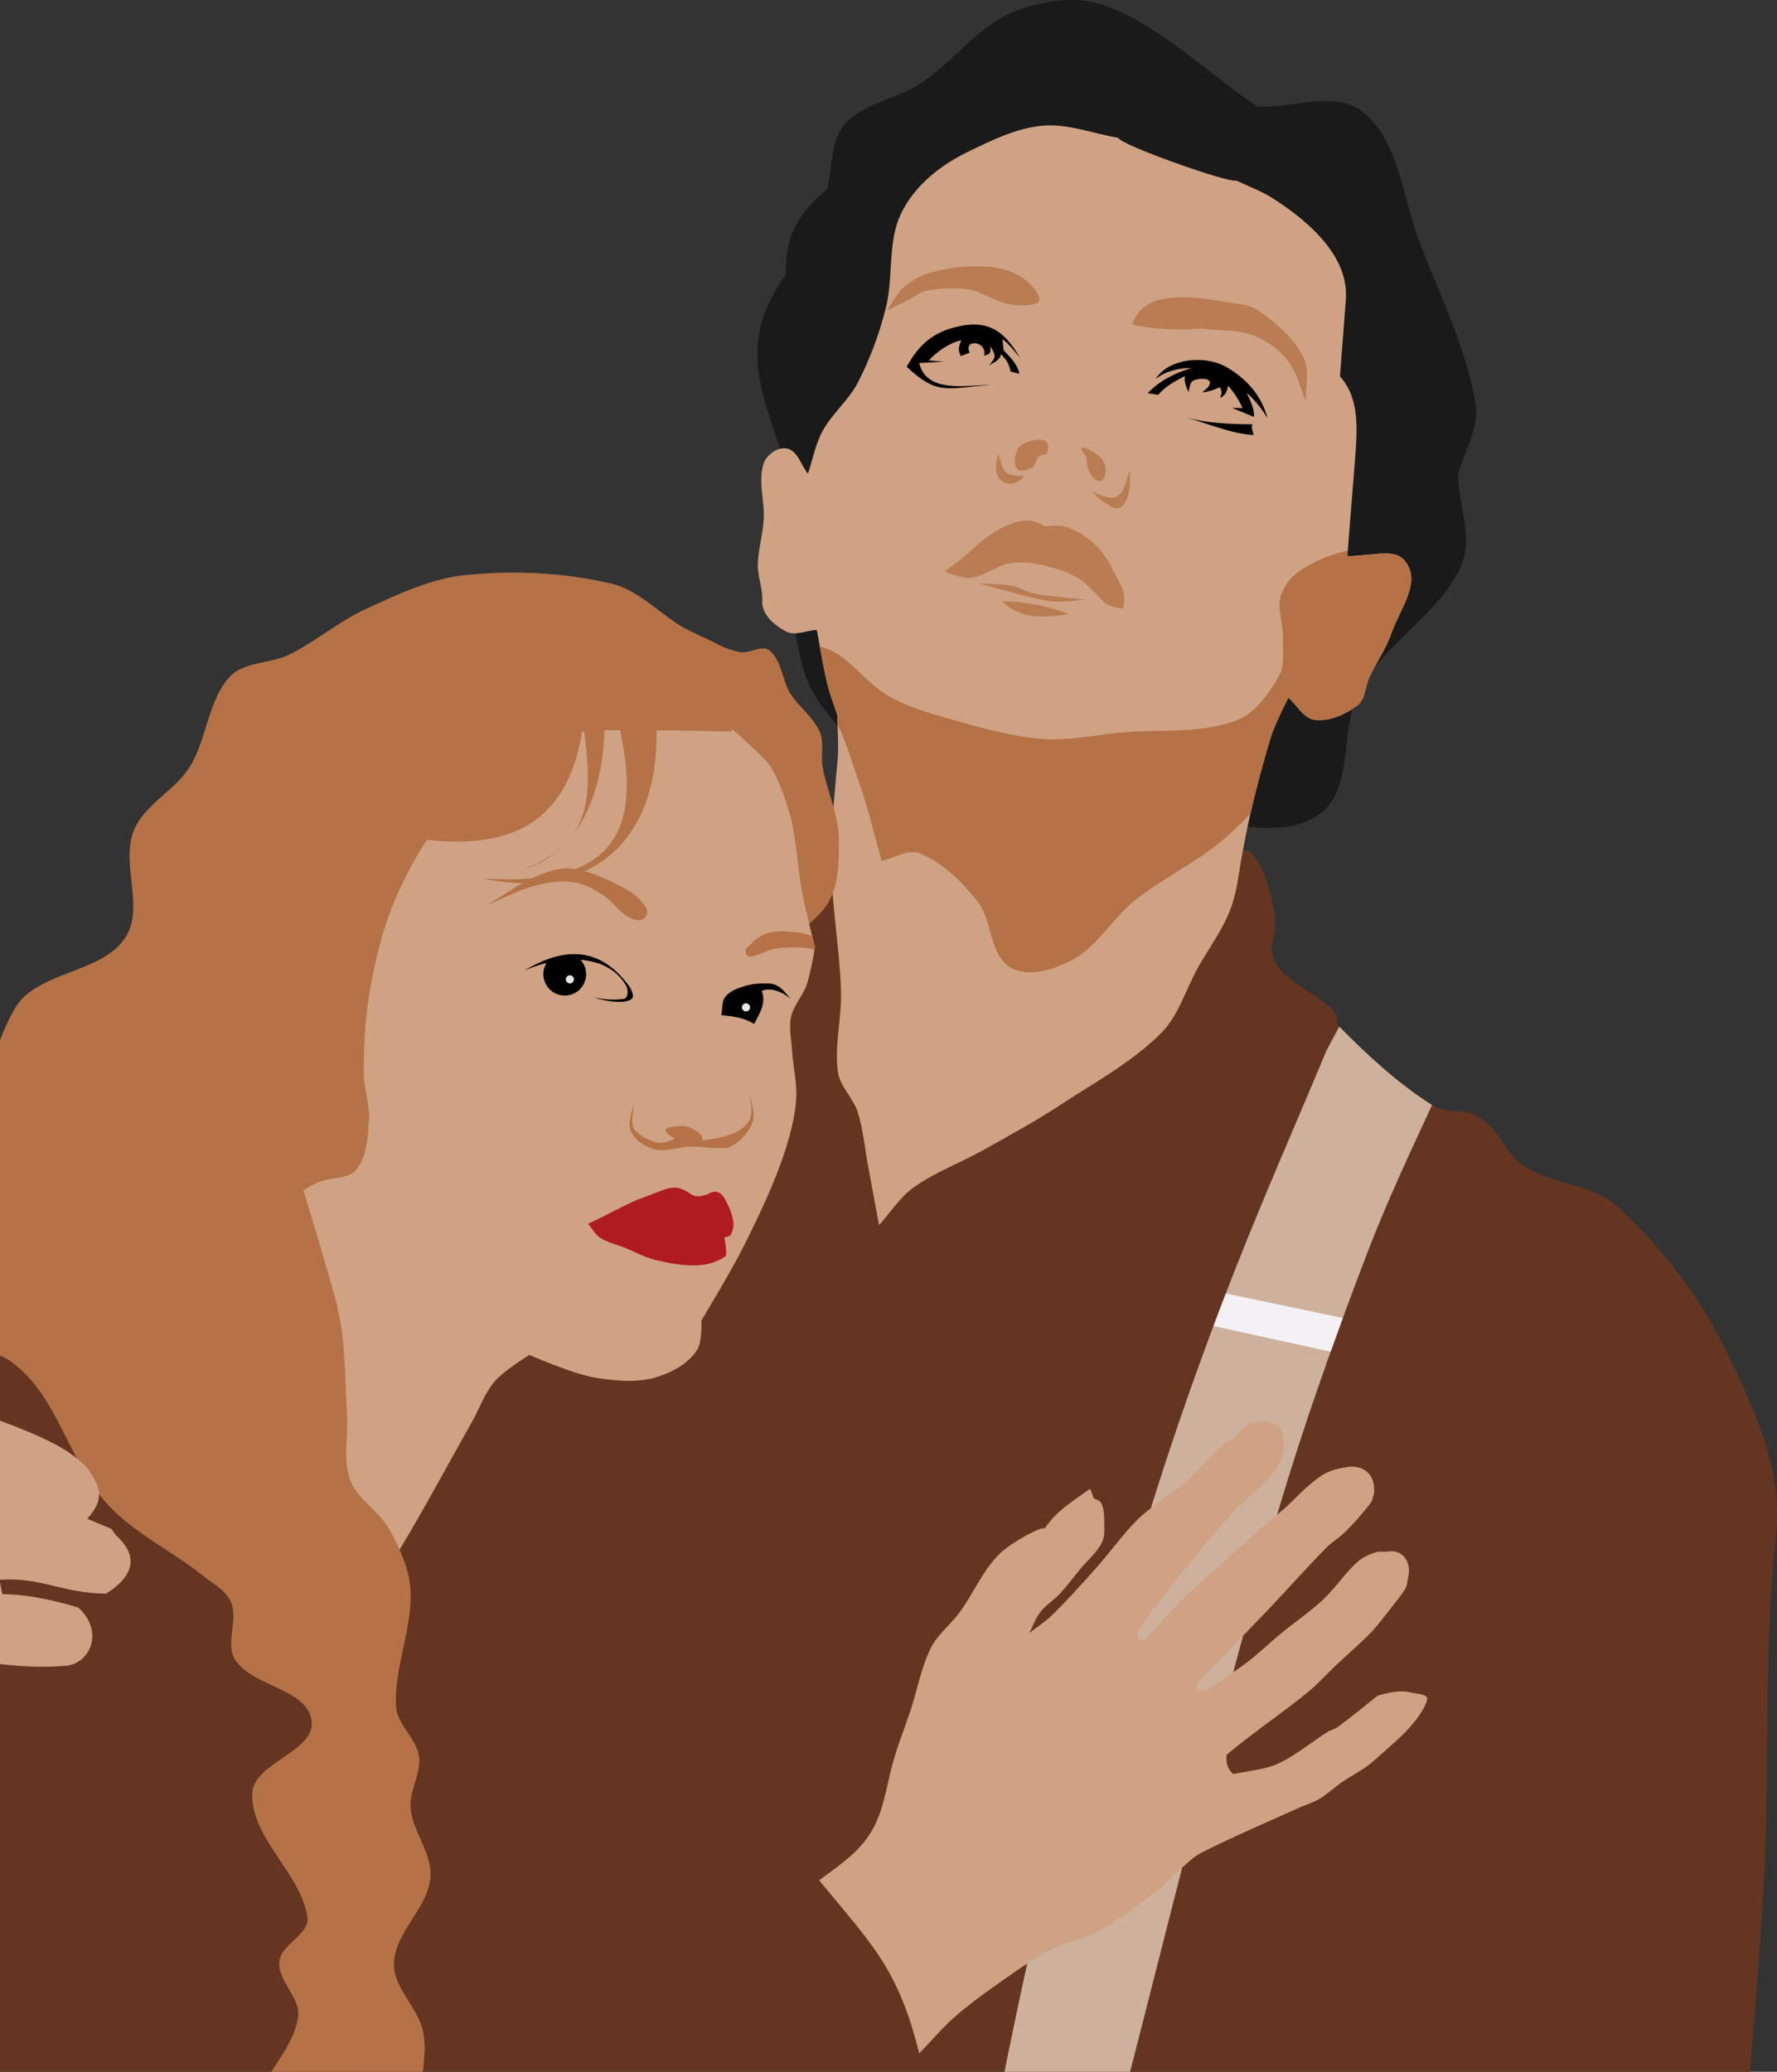
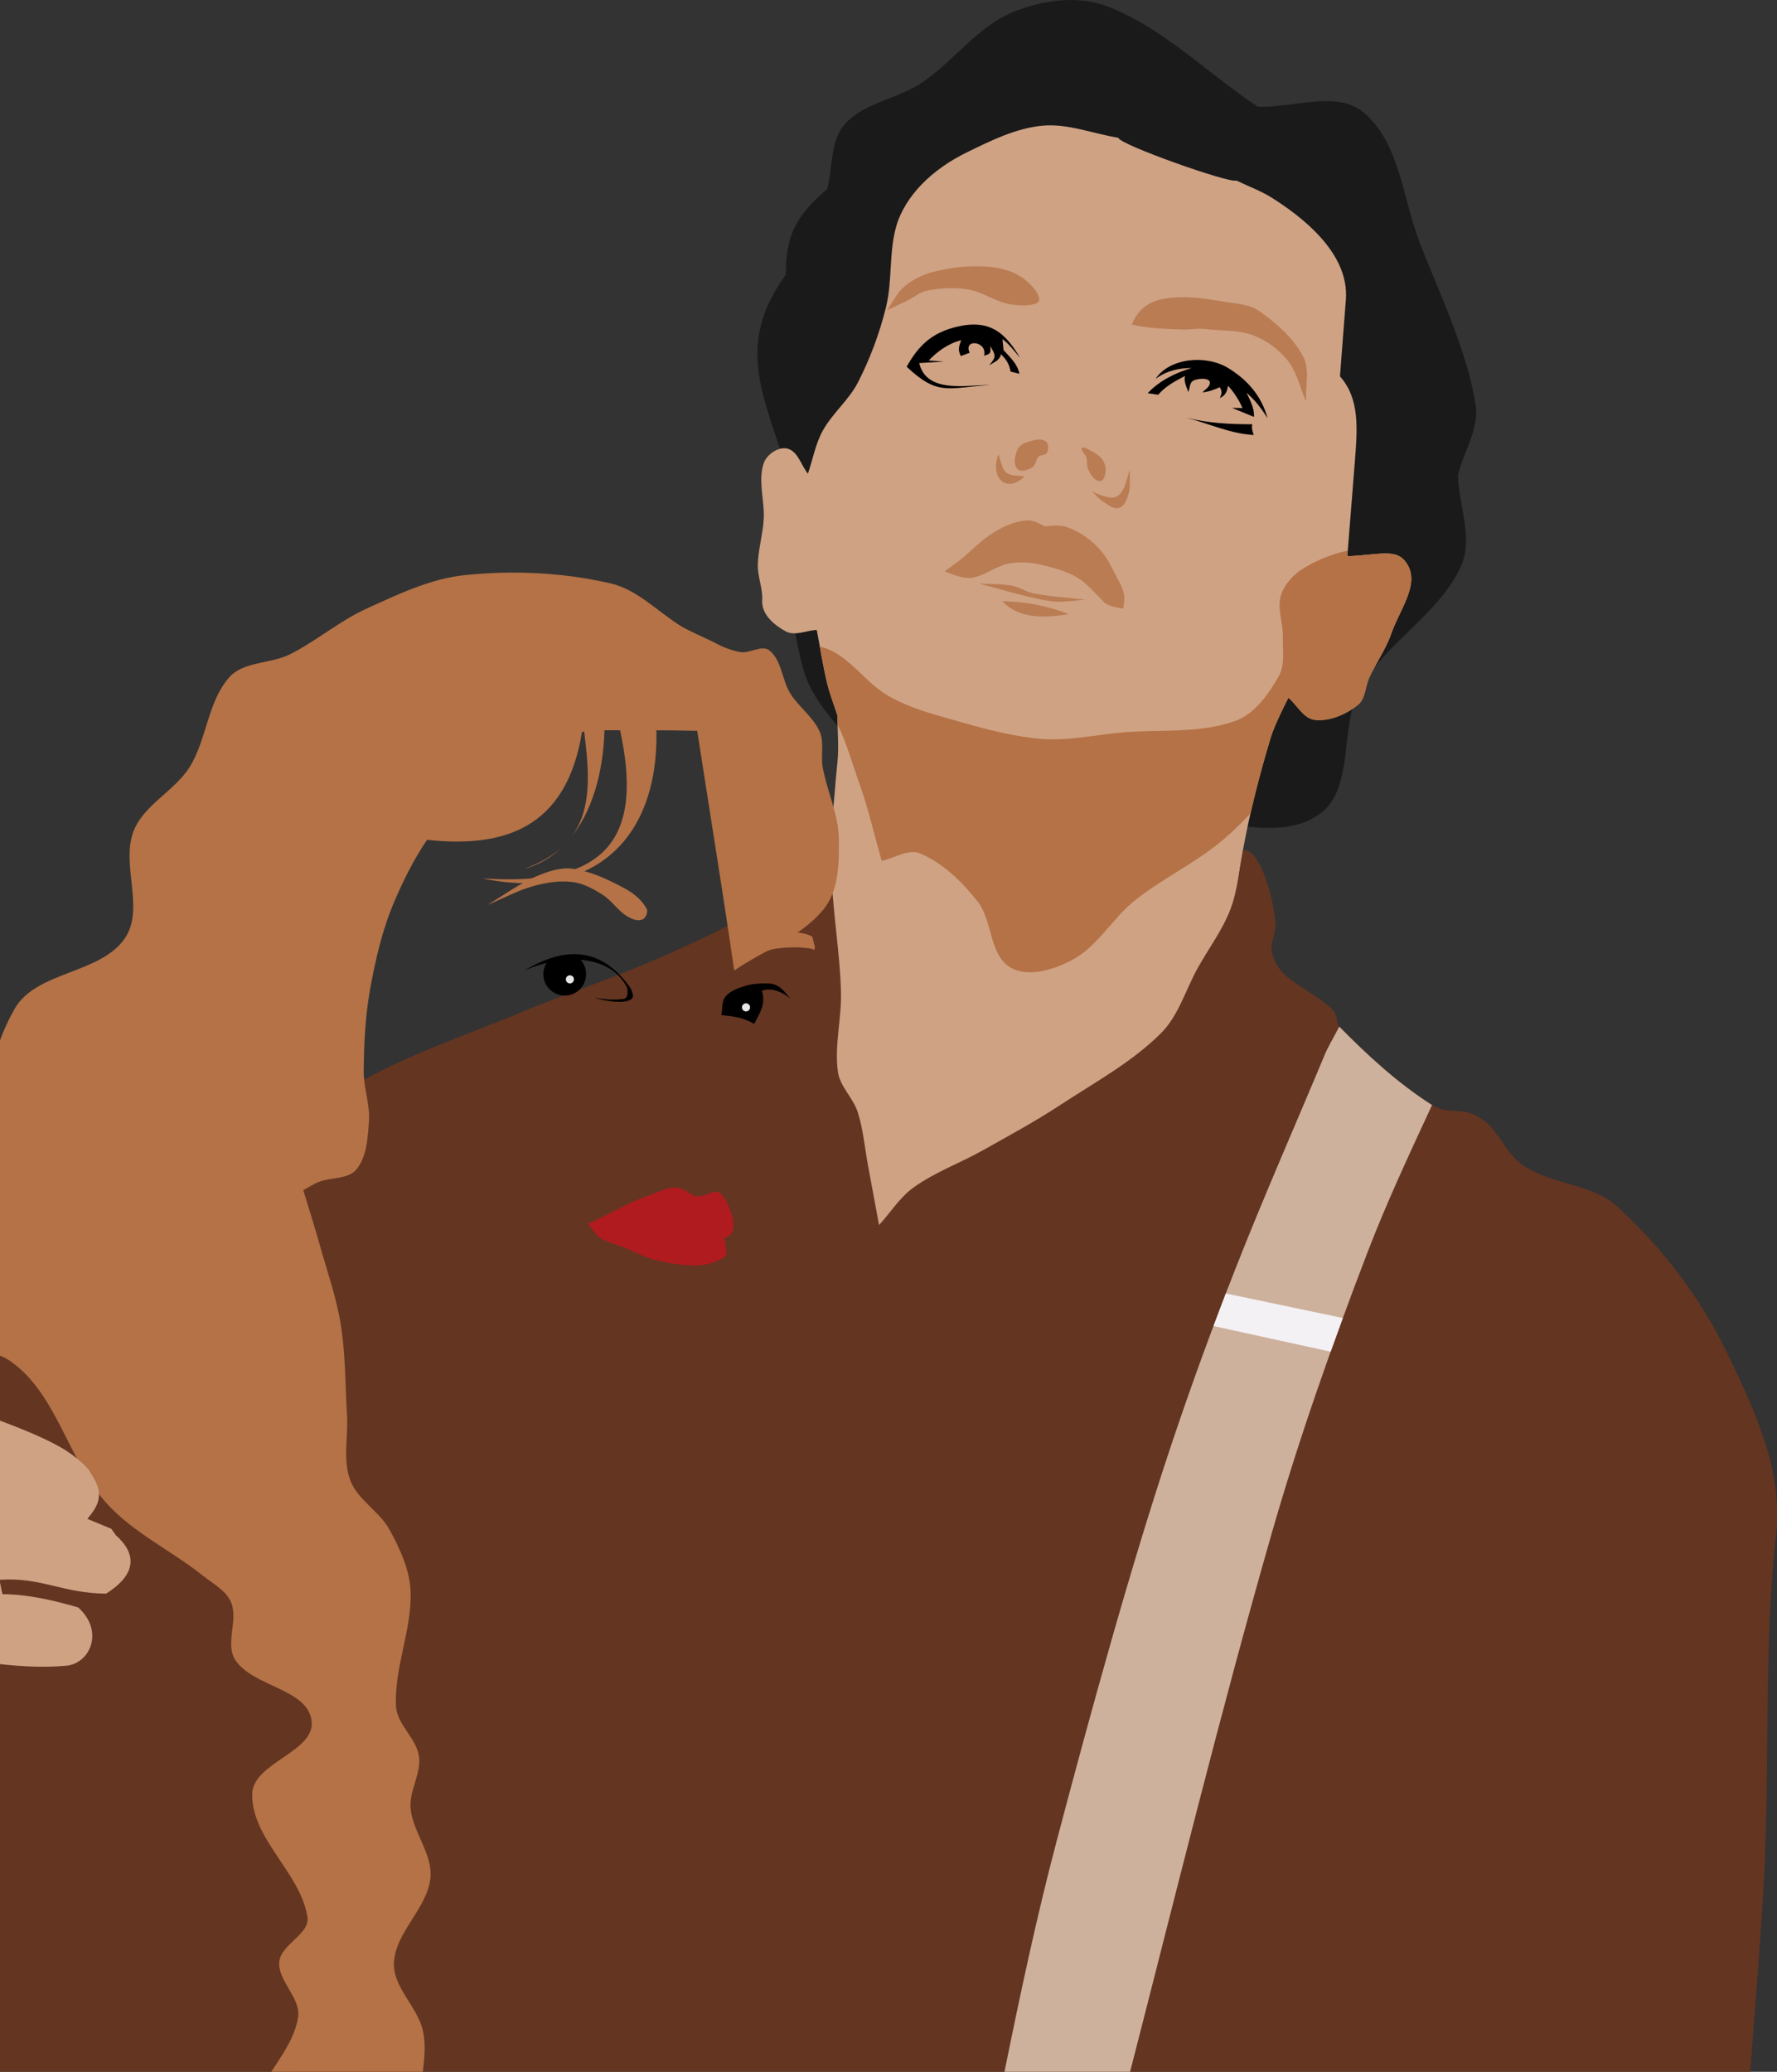
<svg xmlns="http://www.w3.org/2000/svg" xmlns:ns1="http://www.inkscape.org/namespaces/inkscape" xmlns:ns2="http://sodipodi.sourceforge.net/DTD/sodipodi-0.dtd" width="686.397" height="800" id="svg7435" version="1.1" ns1:version="0.48.4 r9939" ns2:docname="Титаник.svg">
  <rect width="100%" height="100%" fill="#333333" stroke="none" />
  <defs id="defs7437" />
  <ns2:namedview id="base" pagecolor="#ffffff" bordercolor="#666666" borderopacity="1.0" ns1:pageopacity="0.0" ns1:pageshadow="2" ns1:zoom="0.35" ns1:cx="-83.161929" ns1:cy="407.69846" ns1:document-units="px" ns1:current-layer="g3015" showgrid="false" fit-margin-top="0" fit-margin-left="0" fit-margin-right="0" fit-margin-bottom="0" ns1:window-width="1920" ns1:window-height="1018" ns1:window-x="-8" ns1:window-y="-8" ns1:window-maximized="1" />
  <g ns1:label="Layer 1" ns1:groupmode="layer" id="layer1" transform="translate(32.457,-221.204)">
    <g id="g3015">
      <g id="g3081" transform="matrix(0.797,0,0,0.797,-6.593,207.445)">
        <path id="path7207" transform="translate(-78.926,17.267)" d="m 46.469,632.406 0,371.531 175.125,0 0,-242.312 L 95.188,635.188 46.469,632.406 z" style="fill:#643521;fill-opacity:1;stroke:none" ns1:connector-curvature="0" />
        <path ns2:nodetypes="cssscssscsssscccscc" ns1:connector-curvature="0" id="path7209" d="m 536.967,414.6 c 23.333,-0.952 50.997,10.716 70,-2.857 17.523,-12.517 9.316,-42.732 20,-61.429 12.584,-22.022 38.004,-35.514 48.572,-58.571 6.154,-13.427 -0.952,-29.524 -1.429,-44.286 2.857,-11.429 10.484,-22.662 8.571,-34.286 -4.499,-27.341 -17.213,-52.703 -27.143,-78.572 -8.178,-21.307 -9.636,-48.215 -27.143,-62.857 -13.17,-11.015 -34.286,-1.905 -51.429,-2.857 -24.286,-16.191 -45.623,-38.072 -72.857,-48.572 -14.246,-5.492 -31.601,-2.967 -45.714,2.857 -17.257,7.122 -28.752,23.93 -44.286,34.286 -11.7,7.8 -27.801,9.49 -37.143,20 -7.214,8.116 -5.714,20.952 -8.571,31.429 -15.652,13.378 -20,23.051 -20,41.428 -22.254,30.867 -13.221,53.194 -2.857,84.286 3.809,35.714 1.732,72.56 11.428,107.143 4.992,17.805 20.952,30.476 31.429,45.714 49.524,9.048 99.048,18.095 148.571,27.143 z" style="fill:#1a1a1a;stroke:none" />
        <path ns2:nodetypes="csscssssscscssccssssssscsssssscscssscc" ns1:connector-curvature="0" id="path7211" d="m 593.396,634.6 c 0,0 -27.991,-98.624 -28.571,-149.286 -0.429,-37.418 7.792,-74.88 18.571,-110.714 2.026,-6.737 8.571,-19.286 8.571,-19.286 4.286,3.571 7.31,10.124 12.857,10.714 7.263,0.773 14.966,-2.637 20.714,-7.143 3.863,-3.028 3.629,-9.128 5.714,-13.572 3.393,-7.229 8.129,-13.873 10.714,-21.428 3.645,-10.655 13.485,-23.103 7.857,-32.857 -4.93,-8.546 -12.381,-5 -29.286,-4.286 l 3.571,-45 c 1.348,-16.982 2.505,-31.21 -7.143,-42.143 l 2.857,-37.143 c 1.753,-22.792 -21.677,-40.392 -35.714,-49.286 -5.44,-3.447 -11.583,-5.635 -17.375,-8.453 -3.038,1.603 -57.117,-17.594 -57.159,-20.698 -12.298,-1.95 -24.5,-7.034 -36.895,-5.849 -12.819,1.225 -24.855,7.212 -36.428,12.857 -8.134,3.968 -15.875,9.185 -22.143,15.714 -5.401,5.626 -9.976,12.508 -12.143,20 -3.667,12.681 -1.855,26.465 -5,39.286 -3.087,12.585 -7.667,24.894 -13.571,36.429 -4.427,8.648 -12.471,15.053 -17.143,23.571 -3.512,6.404 -4.762,13.809 -7.143,20.714 -3.333,-4.048 -4.894,-10.951 -10,-12.143 -4.375,-1.021 -10.008,2.881 -11.429,7.143 -2.861,8.583 0.524,18.11 0,27.143 -0.431,7.43 -2.722,14.702 -2.857,22.143 -0.105,5.758 2.488,11.395 2.143,17.143 -0.412,6.862 5.899,12.011 11.429,15 4.404,2.38 10,-0.476 15,-0.714 1.667,8.571 2.951,17.226 5,25.714 1.29,5.343 3.333,10.476 5,15.714 0,7.619 0.805,15.281 0,22.857 -2.059,19.387 -2.315,39.392 -8.571,57.857 -8.679,25.616 -24.449,48.269 -35.714,72.857 -16.122,35.188 -30.952,70.952 -46.429,106.428 z" style="fill:#cfa284;fill-opacity:1;stroke:none" />
        <path ns2:nodetypes="csssssssssc" ns1:connector-curvature="0" id="path7213" d="m 397.375,167.604 c 2.862,-3.872 4.867,-8.559 8.586,-11.617 4.071,-3.347 9.025,-5.808 14.142,-7.071 8.051,-1.987 16.474,-3.071 24.749,-2.525 7.294,0.481 12.904,1.721 18.892,5.913 3.489,2.442 10.055,9.643 6.362,11.765 -2.574,1.479 -9.174,1.384 -13.637,0.505 -6.845,-1.348 -12.817,-5.924 -19.698,-7.071 -6.479,-1.08 -13.241,-0.699 -19.698,0.505 -3.701,0.69 -6.717,3.402 -10.101,5.051 -3.182,1.55 -6.398,3.03 -9.597,4.546 z" style="fill:#ba7c52;fill-opacity:1;stroke:none" />
        <path ns2:nodetypes="sssscsssscs" ns1:connector-curvature="0" id="path7215" d="m 599.153,190.08 c -4.752,-9.137 -13.047,-16.291 -21.466,-22.223 -4.557,-3.211 -10.665,-3.372 -16.163,-4.293 -10.113,-1.694 -19.957,-3.311 -30.052,-1.515 -8.021,1.427 -12.845,5.964 -15.376,12.456 6.548,1.689 16.342,2.202 24.567,2.416 3.65,0.095 7.374,-0.706 11.264,-0.225 7.668,0.947 15.763,0.272 22.981,3.03 6.417,2.452 12.379,6.755 16.668,12.122 4.552,5.695 5.977,13.3 8.965,19.951 -0.463,-7.239 1.958,-15.283 -1.389,-21.718 z" style="fill:#ba7c52;fill-opacity:1;stroke:none" />
        <path ns2:nodetypes="cccsscccccccccscccc" ns1:connector-curvature="0" id="path7217" d="m 528.842,208.529 c 3.746,-4.289 8.41,-6.737 13.036,-9.107 -0.765,2.47 0.779,5.447 1.607,7.768 0.714,-1.786 0.563,-4.261 2.143,-5.357 1.894,-1.314 9.602,-2.014 8.125,1.786 -0.618,1.59 -2.321,2.5 -3.482,3.75 3.154,-0.335 5.764,-1.259 8.393,-2.5 1.444,2.041 0.924,3.277 0.089,5.268 2.907,-1.433 3.424,-3.211 4.018,-5.982 3.067,3.513 5.221,6.902 6.964,10.804 -1.696,-0.03 -3.393,-0.059 -5.089,-0.089 3.542,1.458 7.083,2.917 10.625,4.375 0.278,-4.35 -1.958,-8.166 -3.571,-11.696 4.316,3.773 7.373,7.862 10.179,12.321 -3.026,-11.084 -9.999,-18.696 -18.953,-24.218 -10.989,-6.777 -28.768,-4.902 -35.333,5.2 5.317,-4.034 11.53,-5.31 17.5,-5.268 -8.113,2.281 -16.182,6.56 -21.295,12.188 1.681,0.253 3.363,0.506 5.045,0.759 z" style="fill:#000000;fill-opacity:1;stroke:none" />
        <path ns2:nodetypes="cccc" ns1:connector-curvature="0" id="path7219" d="m 542.414,219.6 c 10.648,2.693 21.184,3.214 32.054,3.214 -0.427,1.967 0.065,3.362 0.714,5.179 -10.923,-0.481 -21.845,-5.543 -32.768,-8.393 z" style="fill:#000000;fill-opacity:1;stroke:none" />
        <path ns2:nodetypes="csccccccccccccccccc" ns1:connector-curvature="0" id="path7221" d="m 406.967,194.958 c 6.049,-10.927 12.834,-16.72 24.643,-19.464 16.02,-3.724 23.35,3.363 30.357,15.179 -2.766,-3.218 -5.362,-6.775 -8.572,-9.107 l 0.536,5.357 c 3.389,3.663 6.66,6.588 7.679,11.428 l -4.286,-1.071 c -0.663,-3.761 -2.081,-5.831 -4.643,-8.393 -0.55,2.97 -3.344,3.834 -5.714,5.357 3.57,-4.193 3.105,-4.832 0.536,-9.286 0.271,3.546 0.17,3.7 -3.036,4.643 1.802,-7.154 -10.268,-8.402 -6.964,-1.429 l -4.286,1.607 c -1.566,-3.11 -0.943,-4.596 0.178,-7.679 -6.329,1.493 -12.058,5.856 -15.714,9.822 l 7.322,0.536 -11.964,0.714 c 3.593,14.877 22.765,10.584 34.375,10.625 -20.761,1.379 -25.197,5.427 -40.446,-8.839 z" style="fill:#000000;fill-opacity:1;stroke:none" />
        <path ns2:nodetypes="ssssssss" ns1:connector-curvature="0" id="path7223" d="m 474.289,231.029 c -2.073,-1.397 -5.099,-0.695 -7.5,0 -2.316,0.67 -5.052,1.744 -6.071,3.929 -1.334,2.859 -2.174,7.02 -0.179,9.464 1.551,1.899 5.19,0.498 7.321,-0.714 1.739,-0.99 1.621,-3.764 3.036,-5.179 1.073,-1.073 3.482,-0.582 4.107,-1.964 0.767,-1.695 0.829,-4.496 -0.714,-5.536 z" style="fill:#ba7c52;fill-opacity:1;stroke:none" />
        <path ns2:nodetypes="ccc" ns1:connector-curvature="0" id="path7225" d="m 464.11,247.993 c -7.925,8.227 -17.124,1.817 -12.679,-10.714 2.997,9.528 2.136,10.145 12.679,10.714 z" style="fill:#ba7c52;fill-opacity:1;stroke:none" />
        <path ns2:nodetypes="ssssss" ns1:connector-curvature="0" id="path7227" d="m 500.003,237.993 c 1.851,1.481 3.256,3.884 3.393,6.25 0.128,2.208 -0.471,5.931 -2.679,6.071 -2.647,0.169 -4.567,-3.145 -5.714,-5.536 -1.138,-2.371 -9e-4,-5.061 -1.607,-7.143 -5.71,-7.402 4.524,-1.31 6.607,0.357 z" style="fill:#ba7c52;fill-opacity:1;stroke:none" />
        <path ns2:nodetypes="cssscsssc" ns1:connector-curvature="0" id="path7229" d="m 496.789,255.315 c 1.726,1.607 3.171,3.584 5.178,4.822 2.409,1.485 5.126,3.955 7.857,3.214 2.598,-0.705 3.91,-4.017 4.643,-6.607 1.12,-3.959 0.476,-8.214 0.714,-12.321 -1.131,3.393 -1.712,7.022 -3.393,10.178 -0.832,1.562 -2.229,3.077 -3.929,3.571 -1.9,0.553 -3.977,-0.22 -5.893,-0.714 -1.809,-0.467 -3.452,-1.429 -5.178,-2.143 z" style="fill:#ba7c52;fill-opacity:1;stroke:none" />
        <path ns2:nodetypes="cssscsssscscscsc" ns1:connector-curvature="0" id="path7231" d="m 425.36,294.065 c 0,0 6.339,-4.457 9.286,-6.964 5.098,-4.338 8.916,-8.499 14.643,-11.964 5.154,-3.118 11.121,-5.841 17.143,-5.714 2.675,0.057 7.5,2.857 7.5,2.857 0,0 6.431,-0.867 9.464,0 6.067,1.733 11.679,5.47 16.072,10 3.88,4.002 5.688,7.531 8.214,12.5 1.74,3.421 3.951,6.761 4.643,10.536 0.408,2.228 -0.357,6.786 -0.357,6.786 0,0 -7.011,-0.705 -9.286,-3.036 -9.573,-9.81 -11.383,-12.798 -24.464,-16.607 -4.538,-1.326 -9.205,-2.477 -13.928,-2.679 -3.409,-0.145 -6.893,0.154 -10.179,1.071 -5.978,2.168 -11.441,6.456 -17.5,6.429 -3.9,-0.018 -11.25,-3.214 -11.25,-3.214 z" style="fill:#ba7c52;fill-opacity:1;stroke:none" />
        <path ns2:nodetypes="csscssc" ns1:connector-curvature="0" id="path7233" d="m 441.967,299.958 c 5.357,0.357 10.788,0.114 16.071,1.071 3.668,0.665 6.873,3.054 10.536,3.75 8.305,1.578 16.786,2.024 25.179,3.036 -4.881,0.298 -9.761,1.169 -14.643,0.893 -4.651,-0.263 -9.216,-1.432 -13.75,-2.5 -7.856,-1.851 -15.595,-4.167 -23.393,-6.25 z" style="fill:#ba7c52;fill-opacity:1;stroke:none" />
        <path ns2:nodetypes="ccc" ns1:connector-curvature="0" id="path7235" d="m 485.539,314.779 c -11.198,1.775 -23.945,2.675 -32.232,-6.25 11.29,0.186 21.784,2.232 32.232,6.25 z" style="fill:#ba7c52;fill-opacity:1;stroke:none" />
        <path id="path7237" d="m 620.762,284.013 c -7.704,1.674 -15.222,4.686 -21.875,8.844 -4.771,2.982 -9.015,7.724 -10.594,13.125 -1.845,6.311 1.171,13.146 1,19.719 -0.167,6.431 1.177,13.594 -2,19.188 -4.997,8.8 -11.69,18.311 -21.219,21.719 -17.367,6.211 -36.694,3.893 -55.062,5.562 -13.117,1.192 -26.259,4.23 -39.375,3.031 -16.676,-1.525 -32.899,-6.525 -49,-11.125 -8.718,-2.491 -17.463,-5.45 -25.25,-10.094 -10.73,-6.399 -18.034,-18.556 -29.812,-22.719 -0.886,-0.313 -1.783,-0.543 -2.688,-0.719 1.056,5.9 2.094,11.801 3.5,17.625 1.29,5.343 3.333,10.481 5,15.719 0,1.46 0.052,2.913 0.094,4.375 4.495,9.242 7.299,19.455 10.75,29.156 4.286,12.049 7.09,24.585 10.625,36.875 6.229,-1.179 12.851,-6.006 18.688,-3.531 11.114,4.711 20.304,13.742 27.781,23.219 7.322,9.28 5.589,25.617 15.656,31.813 8.661,5.33 21.339,1.255 30.313,-3.531 12.294,-6.557 19.379,-20.105 30.281,-28.781 13.081,-10.41 28.499,-17.695 41.438,-28.281 5.192,-4.248 9.943,-8.966 14.594,-13.812 2.822,-12.407 6.141,-24.681 9.781,-36.781 2.026,-6.737 8.594,-19.281 8.594,-19.281 4.286,3.571 7.296,10.129 12.844,10.719 7.263,0.773 14.97,-2.651 20.719,-7.156 3.863,-3.028 3.633,-9.119 5.719,-13.562 3.393,-7.229 8.134,-13.882 10.719,-21.438 3.645,-10.655 13.471,-23.09 7.844,-32.844 -4.93,-8.546 -12.377,-5.027 -29.281,-4.312 l 0.219,-2.719 z" style="fill:#b47246;fill-opacity:1;stroke:none" ns1:connector-curvature="0" />
        <path id="path7239" transform="translate(-78.926,17.267)" d="m 447.5,405.406 c -4.714,3.03 -10.262,5.034 -14.125,9.094 -6.247,6.564 -8.452,16.722 -15.656,22.219 -13.886,10.596 -30.219,17.687 -46.125,24.906 -22.385,10.16 -45.705,18.077 -68.562,27.125 -26.667,11.429 -54.573,20.342 -80,34.312 -18.196,9.998 -37.059,20.89 -50,37.125 -14.076,17.659 -14.386,43.859 -28.562,61.438 -10.615,13.163 -28.169,18.778 -42.875,27.125 -18.044,10.241 -36.672,19.386 -55.125,28.875 l 0,144.938 c 21.87,-0.817 44.166,0.713 65.125,-5.219 27.461,-7.772 51.442,-24.775 77.156,-37.156 -12.595,75.055 -4.773,153.702 -0.531,223.75 l 706.5,0 c 2.346,-32.672 5.283,-65.314 6.875,-98.031 2.639,-54.255 -0.381,-109.682 5.719,-162.844 3.49,-30.414 -10.889,-61.065 -24.281,-88.594 -12.791,-26.292 -31.252,-50.285 -52.844,-70 -12.283,-11.215 -32.106,-10.442 -45.719,-20 -9.434,-6.624 -11.412,-17.654 -21.438,-23.344 -9.149,-5.192 -14.234,-0.486 -23.094,-6.156 -16.459,-10.534 -31.391,-24.35 -45.062,-38.312 -0.853,-6.701 -2.318,-7.399 -4.719,-9.438 -8.831,-7.5 -21.748,-12.34 -25.688,-21.312 -4.407,-10.038 1.21,-10.365 -0.094,-21.25 -1.557,-13.005 -8.002,-33.844 -15.344,-32.688 -2.104,9.596 -2.769,19.618 -6.312,28.781 -3.86,9.982 -10.418,18.698 -15.656,28.031 -5.958,10.617 -9.312,23.22 -17.938,31.812 -14.198,14.144 -32.218,23.872 -48.969,34.875 -11.982,7.871 -24.628,14.692 -37.125,21.719 -11.162,6.276 -23.452,10.674 -33.844,18.156 -6.673,4.804 -11.132,12.127 -16.688,18.188 -1.768,-9.512 -3.485,-19.024 -5.281,-28.531 -1.655,-8.76 -2.342,-17.76 -5.062,-26.25 -2.206,-6.883 -8.598,-12.31 -9.594,-19.469 -1.776,-12.766 1.824,-25.74 1.5,-38.625 C 453.712,466.721 451.743,452.887 450.531,439 449.554,427.801 448.51,416.602 447.5,405.406 z" style="fill:#643521;fill-opacity:1;stroke:none" ns1:connector-curvature="0" />
        <path id="path7241" transform="translate(-78.926,17.267)" d="m 695.562,497.375 c -3.203,5.881 -6.058,11.236 -6.625,12.594 C 674.459,544.651 659.265,579.029 645.5,614 c -11.158,28.348 -21.646,56.984 -31.312,85.875 -19.97,59.681 -39.484,131.061 -55.562,191.906 -9.794,37.064 -17.748,74.572 -25.375,112.156 l 60.875,0 c 22.369,-87.014 43.804,-174.266 68.562,-260.625 13.235,-46.163 29.268,-91.538 46.469,-136.375 9.334,-24.331 20.419,-47.933 31.375,-71.594 -0.199,-0.119 -0.391,-0.214 -0.594,-0.344 -16.187,-10.36 -30.889,-23.899 -44.375,-37.625 z" style="fill:#cdb19c;fill-opacity:1;stroke:none" ns1:connector-curvature="0" />
        <path id="path7243" d="m 561.637,643.919 c -2.024,5.254 -3.993,10.508 -5.969,15.781 l 56.781,12.438 c 1.944,-5.441 3.914,-10.889 5.906,-16.312 l -56.719,-11.906 z" style="fill:#f4f1f4;fill-opacity:1;stroke:none" ns1:connector-curvature="0" />
-         <path ns2:nodetypes="ccsssssscccsssssscssssssssscccssccssssssccssssccsssssccscssssccssssccssssssssssssc" ns1:connector-curvature="0" id="path7245" d="m 413.033,1012.092 c -10.117,-40.815 -22.492,-52.333 -48.487,-83.843 9.428,-7.071 18.422,-12.786 24.749,-22.728 6.275,-9.861 7.641,-21.524 10.607,-32.83 2.431,-9.27 6.108,-18.167 9.091,-27.274 3.414,-10.423 4.944,-20.242 9.849,-30.052 2.989,-5.978 9.374,-11.068 13.384,-16.415 7.117,-9.489 11.603,-21.125 20.203,-29.294 5.354,-5.086 19.903,-13.149 21.466,-11.869 5.602,-8.642 14.153,-13.566 22.001,-19.257 0.682,1.505 1.161,2.998 1.607,4.464 1.28,0.863 3.158,1.204 3.839,2.589 1.185,2.411 1.301,5.261 1.339,7.946 0.052,3.678 0.539,7.675 -1.071,10.982 -2.454,5.04 -7.072,8.7 -10.625,13.036 -3.203,3.908 -6.208,7.991 -9.643,11.696 -3.006,3.242 -6.931,5.615 -9.643,9.107 -2.327,2.996 -3.512,6.726 -5.268,10.089 3.631,-2.857 7.58,-5.351 10.893,-8.571 7.368,-7.162 14.227,-14.836 21.071,-22.5 6.664,-7.462 12.522,-15.639 19.44,-22.866 3.637,-3.799 7.973,-6.869 12.122,-10.102 3.095,-2.412 6.575,-4.314 9.596,-6.819 3.392,-2.812 6.481,-5.976 9.597,-9.091 2.947,-2.947 5.498,-6.292 8.586,-9.091 2.321,-2.103 5.143,-3.584 7.576,-5.556 2.455,-1.989 4.282,-4.829 7.071,-6.313 2.595,-1.381 5.724,-1.347 8.586,-2.02 9.004,3.148 7.618,3.323 8.839,11.869 -1.251,14.113 -11.27,19.195 -22.476,30.305 -6.947,7.063 -13.125,14.847 -19.445,22.476 -7.909,9.547 -15.712,19.187 -23.233,29.042 -2.252,2.951 -4.041,6.229 -6.061,9.344 0.381,3.089 1.081,3.283 3.788,3.283 6.229,-6.734 12.201,-13.716 18.688,-20.203 5.562,-5.562 11.579,-10.648 17.425,-15.91 6.781,-6.103 13.59,-12.175 20.456,-18.183 3.91,-3.421 8.008,-6.626 11.869,-10.101 3.717,-3.346 7.025,-7.143 10.859,-10.354 2.918,-2.444 5.882,-4.983 9.344,-6.566 2.568,-1.174 5.303,-1.768 8.081,-2.273 8.46,-1.935 15.584,2.837 14.292,12.969 -0.952,2.381 -0.275,2.591 -1.847,4.617 -3.457,4.457 -8.841,10.652 -12.975,14.49 -2.541,2.36 -5.596,4.143 -8.036,6.607 -9.6,9.695 -18.618,19.949 -28.036,29.821 -11.536,12.093 -23.214,24.048 -34.822,36.071 -0.254,3.311 1.031,3.385 3.75,3.929 6.905,-4.762 14.036,-9.211 20.714,-14.286 5.48,-4.164 10.404,-9.015 15.714,-13.393 6.893,-5.683 14.363,-10.689 20.893,-16.786 6.067,-5.665 10.603,-12.854 16.786,-18.393 2.499,-2.238 5.759,-3.545 8.928,-4.643 1.576,-0.546 3.333,-0.119 5,-0.179 7.38,-1.664 12.44,4.421 10.536,12.5 -0.417,1.726 -0.371,3.636 -1.25,5.179 -2.086,3.662 -5,6.786 -7.5,10.179 -3.036,3.691 -5.784,7.638 -9.107,11.071 -5.623,5.81 -11.809,11.047 -17.679,16.607 -4.309,4.082 -8.265,8.56 -12.857,12.322 -9.892,8.101 -20.406,15.412 -30.536,23.214 -3.086,2.377 -6.072,4.881 -9.107,7.322 -0.171,4.367 0.346,6.597 3.214,9.286 5.952,-1.19 12.038,-1.844 17.857,-3.571 3.471,-1.03 6.72,-2.774 9.821,-4.643 6.208,-3.74 11.911,-8.267 18.036,-12.143 1.507,-0.954 3.376,-1.277 4.821,-2.321 6.736,-4.868 13.095,-10.238 19.643,-15.357 5.018,-1.397 10.491,-2.688 15.357,-1.607 7.402,1.496 10.493,0.803 7.143,7.143 -5.567,10.537 -15.655,18.045 -24.464,26.071 -4.662,4.247 -10.543,6.926 -15.714,10.536 -3.7,2.583 -7.001,5.752 -10.893,8.036 -3.357,1.97 -7.173,3.027 -10.714,4.643 -15.507,7.075 -31.252,13.669 -46.429,21.429 -3.286,1.68 -5.948,4.384 -8.75,6.786 -4.287,3.674 -8.012,8.004 -12.5,11.429 -9.11,6.952 -18.2,14.072 -28.214,19.643 -7.013,3.902 -15.284,5.058 -22.5,8.571 -6.535,3.182 -12.595,7.291 -18.571,11.429 -9.514,6.587 -19.051,13.208 -27.857,20.714 -6.598,5.625 -12.147,12.375 -18.22,18.563 z" style="fill:#cfa284;fill-opacity:1;stroke:none" />
        <path ns2:nodetypes="cssssssscc" ns1:connector-curvature="0" id="path7247" d="m 297.804,321.022 c 7.042,3.124 19.396,10.562 28.449,12.15 4.696,0.824 10.605,-3.745 14.286,-0.714 5.919,4.874 5.968,14.193 10,20.714 4.107,6.643 11.14,11.423 14.286,18.571 2.309,5.248 0.423,11.498 1.429,17.143 2.096,11.772 7.733,23.044 7.857,35 0.119,11.44 -0.01,24.628 -7.143,33.572 -10.997,13.785 -29.048,20 -43.571,30 -7.857,-54.048 -17.735,-112.388 -25.592,-166.436 z" style="fill:#b47246;fill-opacity:1;stroke:none" />
-         <path ns2:nodetypes="ssscssscsssssscssscccs" style="fill:#cfa284;fill-opacity:1;stroke:none" d="m 166.556,759.048 c 10.208,-17.52 19.852,-35.364 29.799,-53.033 3.698,-6.569 6.152,-14.021 11.112,-19.698 4.586,-5.249 16.668,-12.627 16.668,-12.627 0,0 21.071,9.329 32.325,11.112 9.812,1.554 20.334,2.511 29.799,-0.505 7.386,-2.354 15.099,-6.549 19.193,-13.132 2.515,-4.044 2.02,-14.142 2.02,-14.142 0,0 14.491,-23.878 20.708,-36.365 7.596,-15.258 15.072,-30.719 20.203,-46.972 2.485,-7.872 4.561,-16.003 5.051,-24.244 0.461,-7.76 -1.562,-15.473 -2.02,-23.233 -0.318,-5.381 -1.627,-10.89 -0.505,-16.162 1.207,-5.671 5.672,-10.181 7.576,-15.657 2.039,-5.864 4.041,-18.183 4.041,-18.183 0,0 -4.362,-17.103 -6.061,-25.759 -2.495,-12.711 -2.652,-25.889 -6.061,-38.386 -1.81,-6.636 -6.742,-21.411 -11.617,-26.264 -171.386,-170.623 -301.105,30.247 -234.355,199.505 l -33.335,106.571 79.297,93.944 c 0,0 10.915,-17.763 16.162,-26.769 z" id="path7249" ns1:connector-curvature="0" />
        <path ns2:nodetypes="csssssssssc" ns1:connector-curvature="0" id="path7251" d="m 203.753,455.672 c 7.976,-4.643 15.427,-10.337 23.928,-13.929 5.484,-2.317 11.605,-4.407 17.5,-3.571 8.954,1.268 17.4,5.346 25.357,9.643 4.151,2.241 8.091,5.506 10.357,9.643 0.924,1.687 -0.339,4.689 -2.143,5.357 -2.41,0.893 -5.325,-0.416 -7.5,-1.786 -4.426,-2.787 -7.361,-7.569 -11.786,-10.357 -4.378,-2.758 -9.155,-5.402 -14.286,-6.072 -6.167,-0.804 -12.563,0.18 -18.571,1.786 -7.945,2.123 -15.238,6.191 -22.857,9.286 z" style="fill:#b47246;fill-opacity:1;stroke:none" />
        <path id="path7253" transform="translate(-78.926,17.267)" d="m 293.906,277.406 c -7.424,0.046 -14.817,0.466 -22.156,1.219 -16.63,1.706 -32.237,9.266 -47.469,16.156 -13.206,5.974 -24.411,15.768 -37.375,22.25 -9.341,4.67 -22.374,3.288 -29.312,11.094 -10.516,11.831 -10.831,29.994 -19.188,43.438 -7.308,11.756 -22.386,18.365 -27.281,31.312 -6.091,16.112 5.562,37.225 -4.031,51.531 -11.809,17.61 -43.012,15.935 -53.531,34.344 -2.799,4.898 -5.127,9.993 -7.094,15.219 l 0,152.844 c 1.754,0.656 3.457,1.531 5.062,2.656 22.636,15.868 27.998,48.12 46.469,68.688 13.094,14.58 31.666,23.102 46.969,35.344 4.928,3.942 11.369,7.231 13.625,13.125 3.318,8.671 -3.197,20.109 2.031,27.781 8.839,12.972 34.928,13.737 36.875,29.312 1.885,15.081 -28.458,20.149 -28.781,35.344 -0.463,21.773 23.278,38.094 26.75,59.594 1.363,8.439 -12.827,13.208 -13.625,21.719 -0.88,9.382 10.458,17.457 9.094,26.781 -1.445,9.871 -7.591,18.224 -13.125,26.781 l 73.594,0 c 0.743,-6.64 1.468,-13.262 0.125,-19.719 -2.458,-11.817 -14.699,-21.287 -14.125,-33.344 0.707,-14.839 16.06,-26.137 17.656,-40.906 1.26,-11.657 -8.496,-22.17 -9.594,-33.844 -0.798,-8.488 5.268,-16.811 4.062,-25.25 -1.257,-8.8 -10.675,-15.372 -11.125,-24.25 -0.944,-18.645 7.725,-36.874 7.062,-55.531 -0.372,-10.482 -5.096,-20.592 -10.094,-29.812 -4.912,-9.062 -15.588,-14.592 -19.188,-24.25 -3.65,-9.792 -0.901,-20.881 -1.531,-31.312 -0.885,-14.655 -0.687,-29.439 -3,-43.938 -2.084,-13.066 -6.569,-25.631 -10.125,-38.375 -2.505,-8.978 -5.369,-17.858 -8.062,-26.781 2.525,-1.347 4.898,-2.986 7.562,-4.031 5.948,-2.332 14.114,-1.141 18.188,-6.062 5.103,-6.166 5.468,-15.268 6.062,-23.25 0.603,-8.102 -2.595,-16.094 -2.531,-24.219 0.104,-13.17 0.711,-26.442 3.031,-39.406 2.584,-14.433 5.909,-28.935 11.625,-42.438 4.447,-10.505 9.614,-20.879 16.031,-30.344 36.485,3.967 67.545,-4.91 75.094,-52.281 0.355,-0.053 0.707,-0.109 1.062,-0.156 2.485,19.755 3.846,37.876 -6.375,51.25 9.852,-12.23 15.589,-30.4 16.219,-51.906 2.51,-0.039 5.043,-0.012 7.562,0.031 11.096,50.963 -5.007,75.98 -66.812,71.75 51.126,10.755 85.603,-16.614 84.406,-71.75 12.147,-0.032 24.29,0.451 36.438,0.594 1.684,-10.438 9.716,-21.85 5.062,-31.344 -5.344,-10.901 -20.063,-13.68 -30.312,-20.188 -10.969,-6.964 -20.659,-17.27 -33.312,-20.219 -15.808,-3.683 -32.229,-5.351 -48.562,-5.25 z M 319.25,410.062 c -4.54,4.278 -10.634,7.93 -18.719,10.844 7.139,-1.884 13.398,-5.626 18.719,-10.844 z" style="fill:#b47246;fill-opacity:1;stroke:none" ns1:connector-curvature="0" />
        <path id="path7255" d="m 346.012,468.481 c -2.292,0.01 -4.568,0.232 -6.719,0.938 -3.846,1.262 -7.001,4.244 -9.813,7.156 -0.745,0.772 -0.774,2.32 -0.187,3.219 0.545,0.836 1.866,1.075 2.844,0.875 3.817,-0.783 7.236,-3.202 11.094,-3.75 5.481,-0.778 11.114,-0.976 16.594,-0.188 0.86,0.124 1.672,0.412 2.469,0.75 0.092,-0.539 0.219,-1.281 0.219,-1.281 0,0 -0.79,-3.192 -1.281,-5.156 -2.509,-1.384 -5.517,-1.888 -8.375,-2.156 -2.254,-0.211 -4.552,-0.416 -6.844,-0.406 z" style="fill:#b47246;fill-opacity:1;stroke:none" ns1:connector-curvature="0" />
        <path ns2:nodetypes="cccsccc" ns1:connector-curvature="0" id="path7257" d="m 271.431,495.672 c 0.587,2.439 0.411,5.203 -1.607,5.536 -5.844,0.924 -12.131,-0.224 -14.275,-0.588 3.781,1.311 15.106,3.628 18.322,0.387 0.755,-0.761 0.569,-2.284 -0.833,-5.156 -15.887,-22.464 -34.901,-18.205 -51.518,-8.304 17.82,-7.926 41.312,-8.564 49.911,8.125 z" style="fill:#000000;stroke:none" />
        <path ns2:nodetypes="cssscc" ns1:connector-curvature="0" id="path7259" d="m 233.746,482.102 c -1.771,1.854 -2.859,4.364 -2.859,7.13 0,5.72 4.655,10.375 10.375,10.375 5.72,0 10.344,-4.655 10.344,-10.375 0,-3.033 -1.3,-5.757 -3.374,-7.648 -4.437,-2.673 -10.779,-1.012 -14.486,0.519 z" style="fill:#000000;stroke:none" />
        <path transform="translate(-1100.176,-577.3)" d="m 1345.893,1069.043 c 0,1.085 -0.879,1.964 -1.964,1.964 -1.085,0 -1.964,-0.879 -1.964,-1.964 0,-1.085 0.879,-1.964 1.964,-1.964 1.085,0 1.964,0.879 1.964,1.964 z" ns2:ry="1.9642857" ns2:rx="1.9642857" ns2:cy="1069.0432" ns2:cx="1343.9286" id="path7261" style="fill:#e6e6e6;stroke:none" ns2:type="arc" />
        <path ns2:nodetypes="ccccsssc" ns1:connector-curvature="0" id="path7263" d="m 350.717,501.208 c -4.141,-3.648 -9.81,-5.607 -13.929,-3.929 2.108,6.344 -1.093,10.954 -3.75,16.071 -5.086,-3.167 -10.496,-3.724 -15.893,-4.286 0.655,-2.976 0.046,-6.561 1.964,-8.929 2.264,-2.794 6.032,-4.104 9.464,-5.178 3.544,-1.109 7.358,-1.312 11.071,-1.25 5.603,0.093 8.022,3.953 11.072,7.5 z" style="fill:#000000;stroke:none" />
        <path transform="translate(-1100.176,-577.3)" d="m 1431.25,1082.615 c 0,1.085 -0.879,1.964 -1.964,1.964 -1.085,0 -1.964,-0.879 -1.964,-1.964 0,-1.085 0.879,-1.964 1.964,-1.964 1.085,0 1.964,0.879 1.964,1.964 z" ns2:ry="1.9642857" ns2:rx="1.9642857" ns2:cy="1082.6146" ns2:cx="1429.2858" id="path7265" style="fill:#e6e6e6;stroke:none" ns2:type="arc" />
-         <path ns2:nodetypes="cssssssscsscssccc" ns1:connector-curvature="0" id="path7267" d="m 330.717,546.208 c 0.655,4.286 2.467,8.551 1.964,12.857 -0.373,3.2 -2.421,6.081 -4.464,8.571 -1.858,2.264 -4.37,3.998 -6.964,5.357 -1.275,0.668 -2.846,0.549 -4.286,0.536 -5.065,-0.046 -10.114,-0.798 -15.179,-0.714 -5.729,0.095 -11.61,2.737 -17.143,1.25 -4.669,-1.255 -9.533,-4.482 -11.428,-8.929 -1.856,-4.354 1.071,-9.405 1.607,-14.107 0,4.345 -2.026,9.191 0,13.036 1.468,2.787 7.468,5.889 10.536,6.607 3.61,0.846 7.202,-0.536 9.286,-1.964 -4.734,-2.298 -7.434,-4.908 -0.178,-5.714 2.614,-0.29 5.506,-0.463 7.857,0.714 2.519,1.262 6.657,3.472 5.357,6.071 8.647,-0.897 21.433,-3.243 23.75,-11.786 0.936,-3.823 -0.476,-7.857 -0.714,-11.786 z" style="fill:#b47246;fill-opacity:1;stroke:none" />
        <path ns2:nodetypes="cccccsscssssssc" ns1:connector-curvature="0" id="path7269" d="m 252.503,610.136 c 8.631,-3.809 15.636,-8.019 24.286,-11.786 13.666,-4.6 16.651,-8.395 24.643,-3.214 3.178,2.529 5.769,1.829 9.107,0.714 3.518,-2.176 6.072,-1.467 8.214,2.143 1.92,3.308 3.447,6.947 4.107,10.714 0.385,2.198 -0.039,4.629 -1.071,6.607 -0.554,1.062 -2.143,1.071 -3.214,1.607 0.238,1.488 0.685,2.958 0.714,4.464 0.031,1.617 0.821,3.941 -0.536,4.822 -3.869,2.512 -8.606,3.912 -13.214,4.107 -6.897,0.292 -13.825,-1.061 -20.536,-2.679 -4.986,-1.202 -9.528,-3.799 -14.286,-5.714 -4.112,-1.656 -8.6,-2.592 -12.322,-5 -2.515,-1.627 -3.929,-4.524 -5.893,-6.786 z" style="fill:#b01b1f;fill-opacity:1;stroke:none" />
        <path id="path7271" transform="translate(-78.926,17.267)" d="m 46.469,688.25 0,77.125 c 20.122,-1.351 30.124,6.513 51.406,6.719 15.214,-9.554 14.676,-19.47 4.781,-28.281 l -2.25,-3.156 -11.625,-4.812 c 6.918,-7.906 7.634,-13.357 1.5,-22.344 -0.786,-2.363 -7.592,-8.363 -13.875,-12 -8.758,-5.07 -19.89,-9.443 -29.938,-13.25 z m 0,78.375 0,39.594 c 10.897,1.223 21.836,1.787 32.844,0.719 11.223,-1.744 17.506,-16.97 5.062,-28.156 -11.976,-3.471 -24.213,-6.354 -36.75,-6.438 L 46.469,766.625 z" style="fill:#cfa284;fill-opacity:1;stroke:none" ns1:connector-curvature="0" />
      </g>
    </g>
  </g>
</svg>